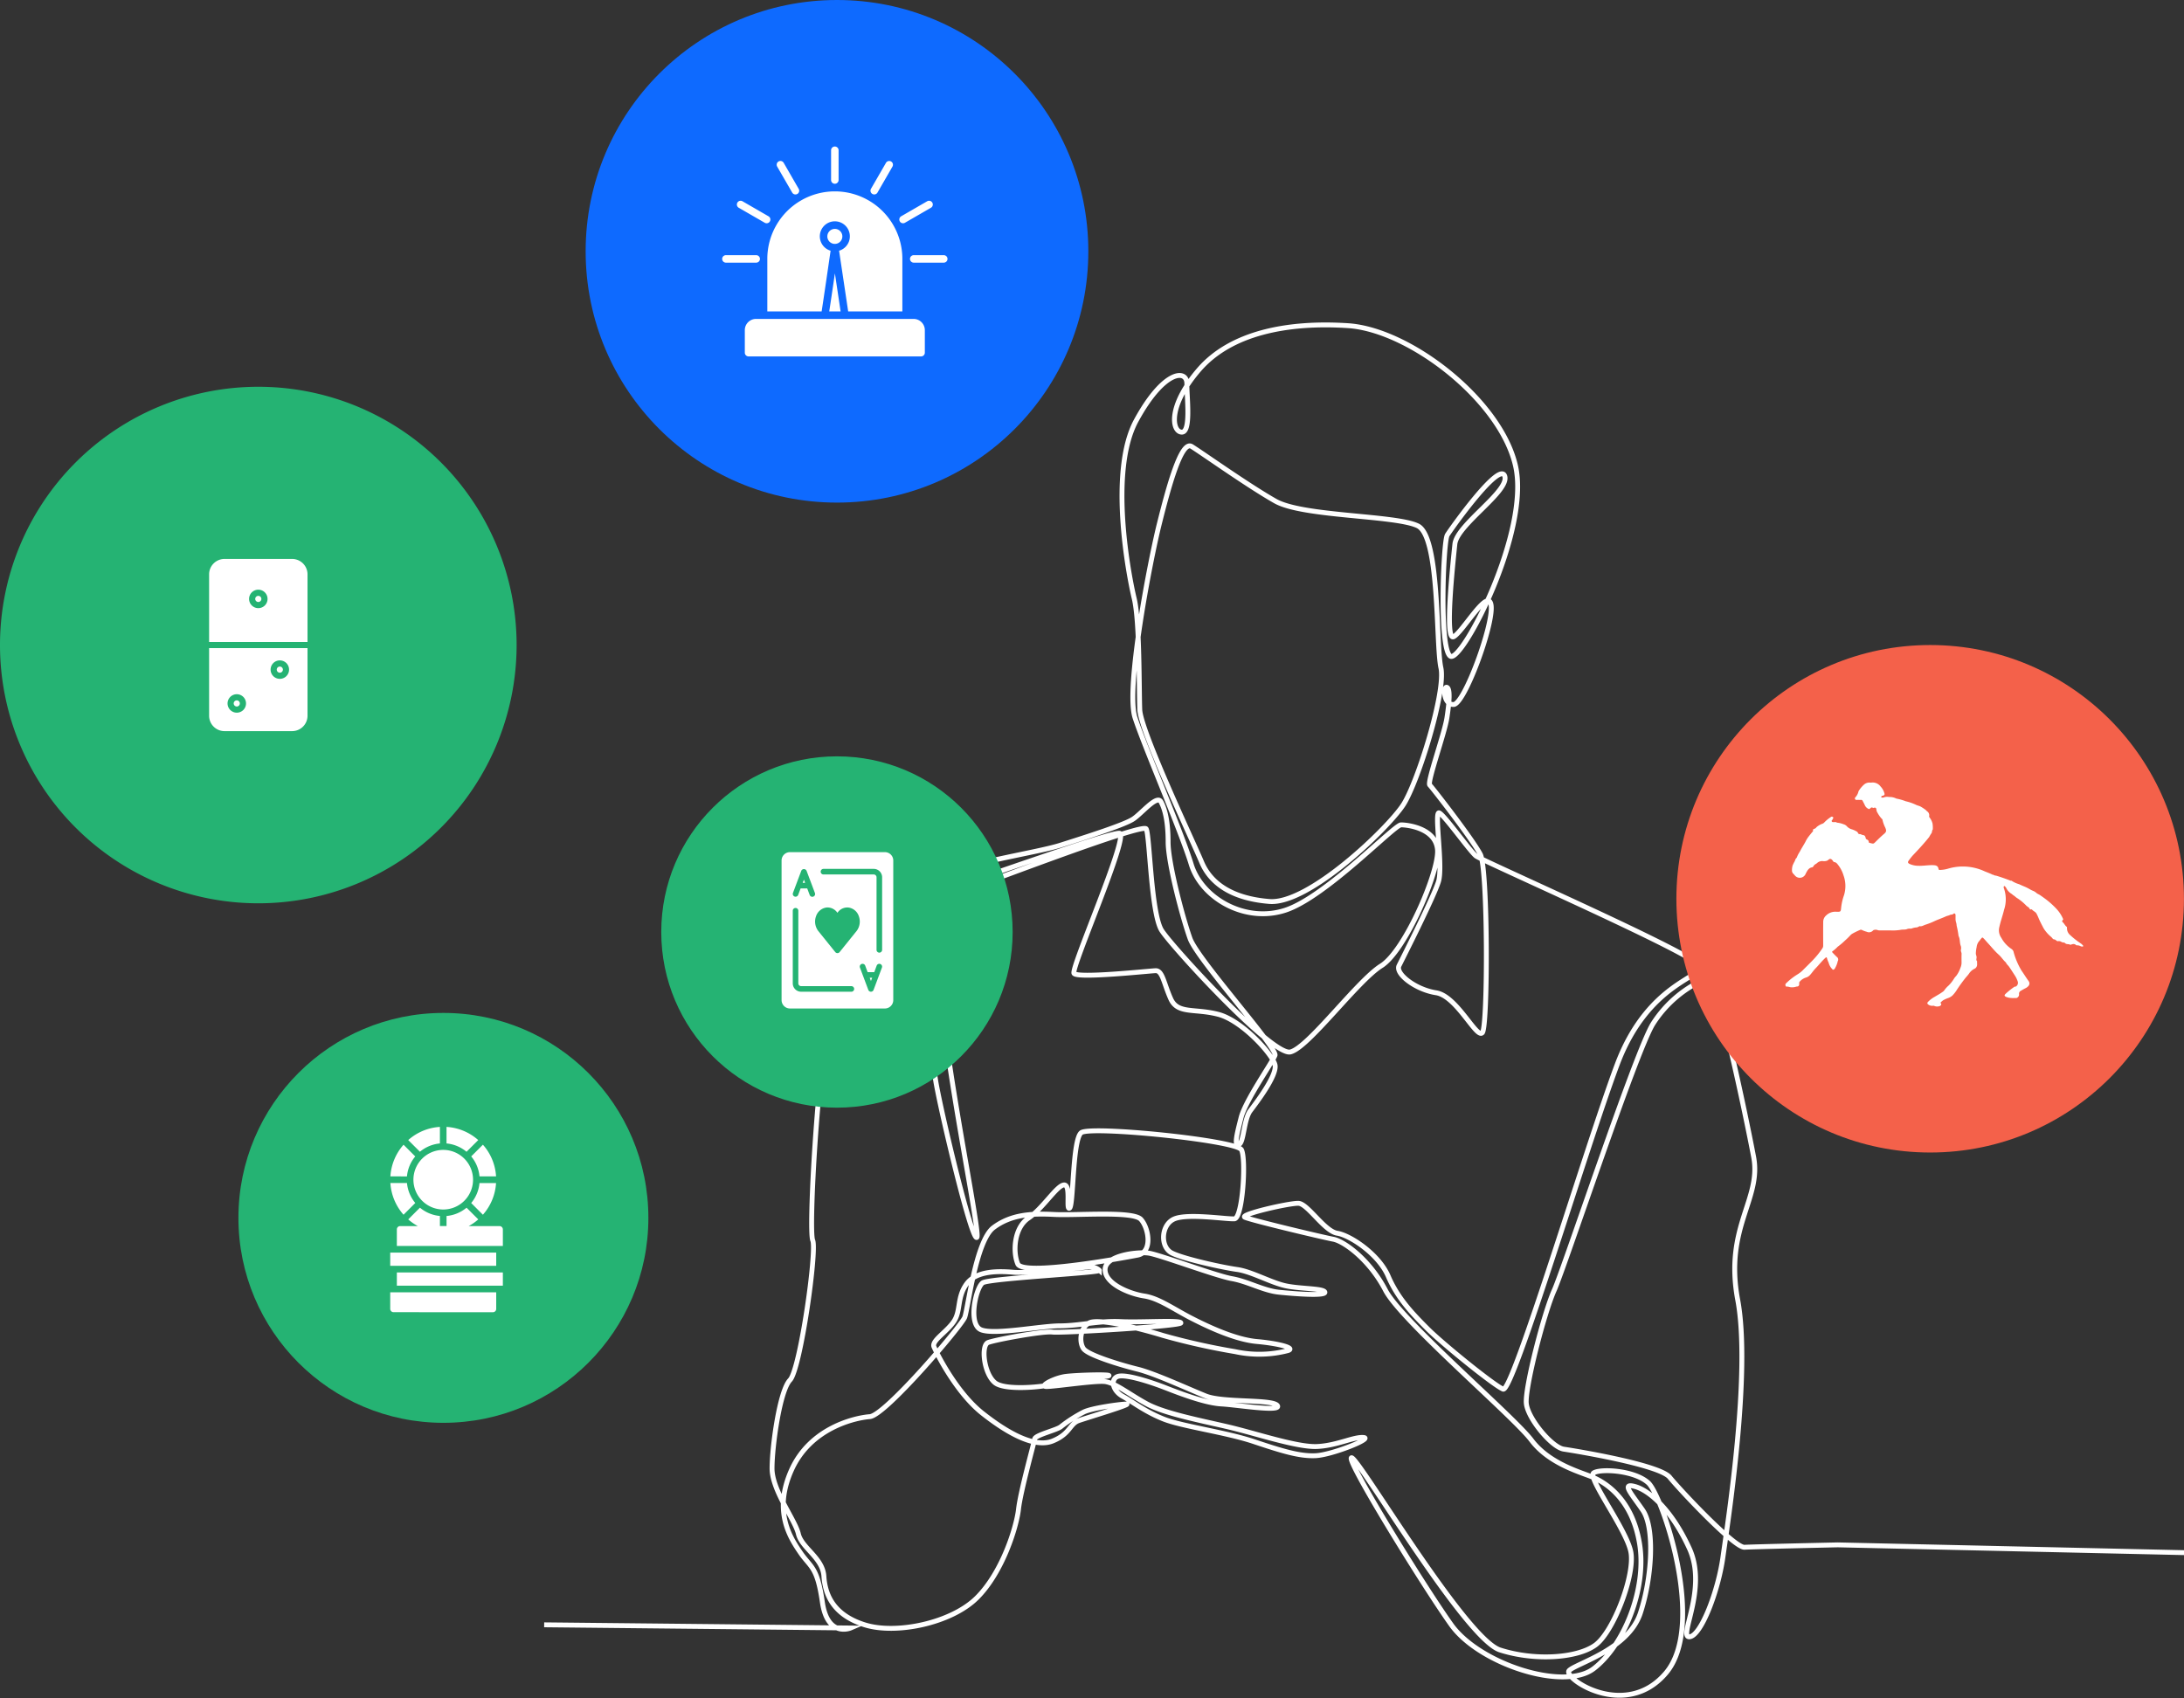
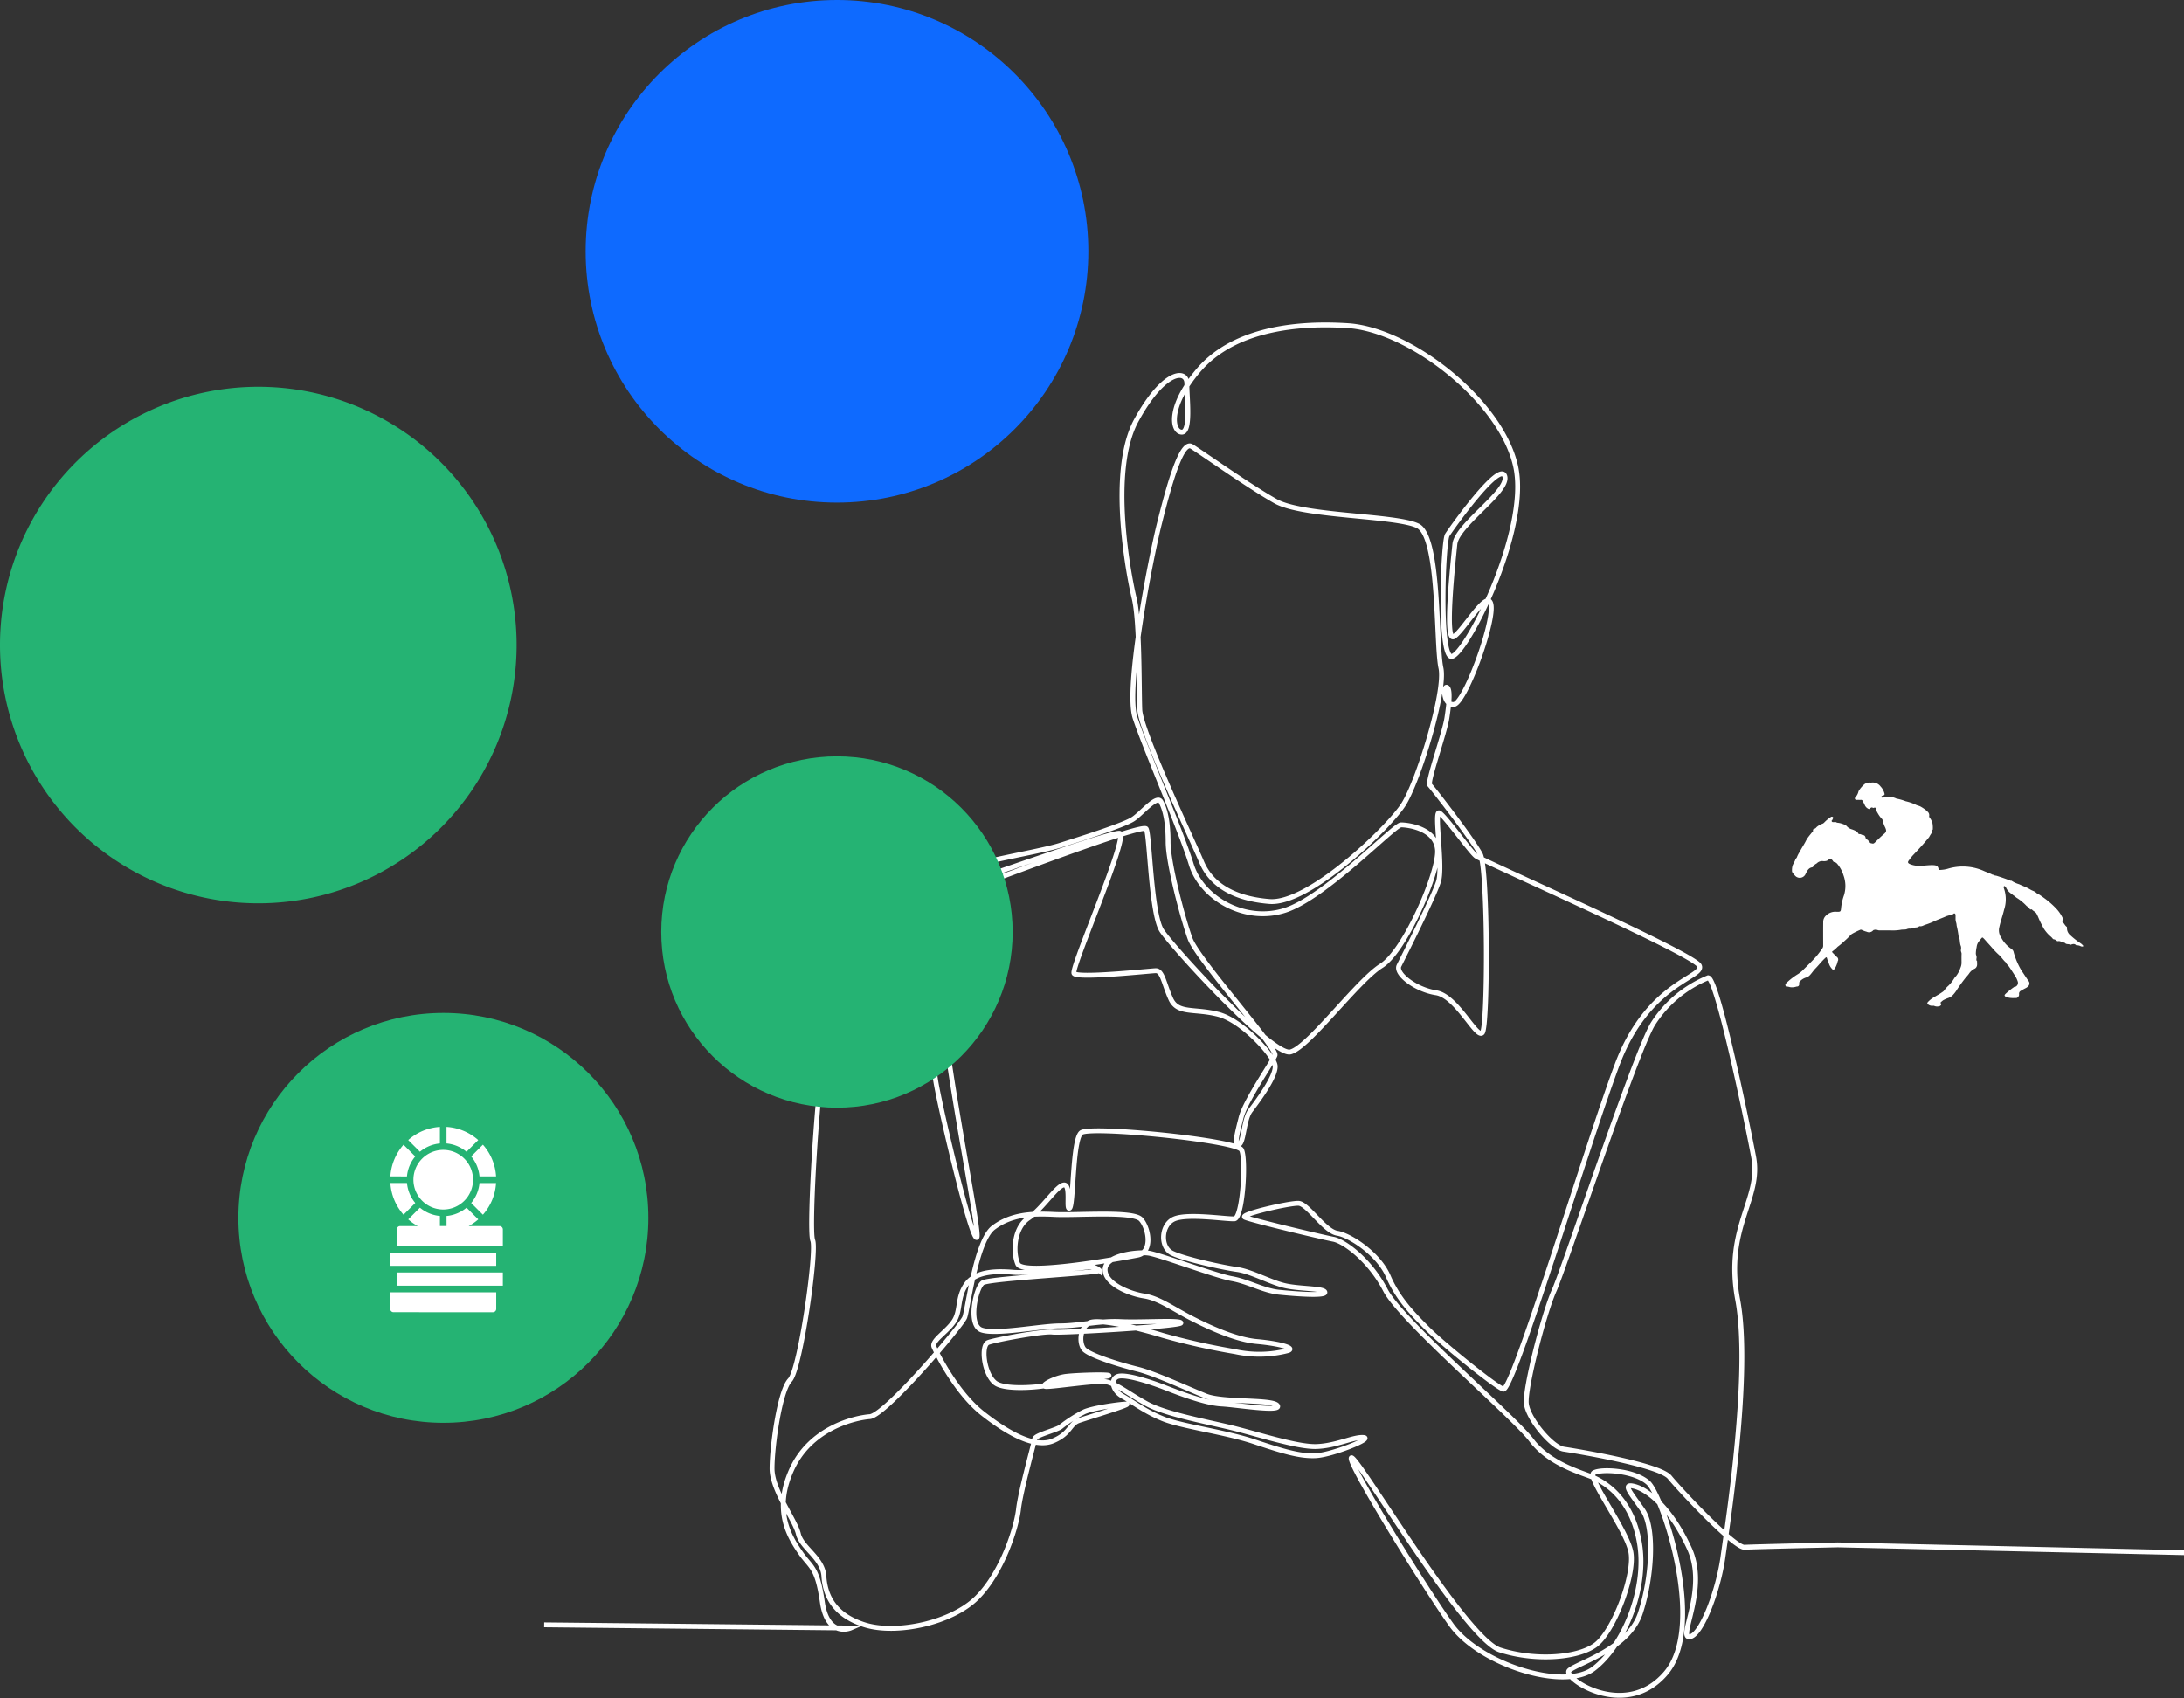
<svg xmlns="http://www.w3.org/2000/svg" id="Gaming" width="447.503" height="347.974" viewBox="0 0 447.503 347.974">
  <rect x="0" y="0" width="447.503" height="347.974" fill="#333333" stroke="none" />
  <path id="GUY" d="M70.815,269.712l62.8.654s-4.74,2.043-5.8-5.312-2.37-7.028-4.494-10.133-5.639-8.5-1.8-17,12.83-10.624,16.017-10.869,18.8-18.632,19.449-20.348,2.288-15.69,5.884-18.387,7.763-2.942,12.421-2.7,16.221-.776,17.815,1.021,2.452,6.7-.695,7.314-23.494,4.331-24.557,1.8-.735-7.436,2.206-9.4,5.8-6.7,7.273-6.783.327,5.312,1.144,4.74.572-13.974,2.37-15.445,31.871,1.553,32.851,3.514.245,14.056-1.471,14.137-9.479-1.144-12.258,0-3.024,5.8-.49,7.028,10.378,2.942,13.32,3.351,6.946,2.7,9.97,3.35,7.845.49,8.009,1.308-6.211.327-9.4,0-6.374-2.206-9.643-2.778-14.791-4.9-17.052-5.23-8.894.409-8.935,3.351,5.026,4.985,8.009,5.434,5.938,2.629,9.643,4.535,9.153,4.413,13.457,4.794,8.008,1.308,6.374,1.852a23.385,23.385,0,0,1-10.842.218,139.472,139.472,0,0,1-14.818-3.323c-4.413-1.362-13.184-3.6-15.091-2.561s-2.07,3.977-1.144,5.285,7.518,3.323,11.059,4.195,10.46,4.086,14,5.5,13.729.6,14.655,1.961-8.39-.163-11.441-.327-7.573-1.8-11.332-3.269-8.608-2.942-10.024-2.343-.981,2.887,1.09,4.032,4.631,3.187,8.444,4.685,12.639,2.67,18.36,4.576,9.4,3.078,12.748,2.915,11.877-3.568,9.806-3.732-5.5,1.689-9.588,1.852-12.585-2.724-18.2-4.032-12.912-2.724-16.562-4.685-6.565-4.4-8.73-4.6-10.419,1.062-11.931,1.021,1.675-1.8,4.086-2.084,9.085-.463,8.758-.136-9.624.711-10.487,1.417-10.569,1.88-12.857.027-2.942-7.682-1.389-8.254,11.2-2.37,13.157-2.125,26.368-1.226,26.314-1.88-8.117-.054-12.367-.272-8.5.872-12.421.872-13.348,1.907-16.126.817-1.09-8.717.327-9.643,24.693-2.07,23.876-2.561a2.932,2.932,0,0,0-2.574-.654c-1.471.2-12.135,1.308-15,1.062s-7.559-.409-9.6,2.37-1.144,5.475-2.615,7.682-4.62,3.967-4.086,5.23,4.576,9.4,9.97,13.647,10.787,7.11,14.383,5.639,3.432-3.514,5.312-4.168,11.032-3.391,9.765-3.391-7.11.817-8.744,1.635a28.107,28.107,0,0,0-4.658,2.983c-.776.695-5.271,1.716-5.394,2.533s-2.9,10.705-3.31,14.383-3.269,12.912-8.5,18.142-16.589,7.6-23.045,5.557-8.09-6.211-8.335-9.97-4.576-5.8-5.23-8.662-5.393-8.907-5.393-13.4,1.553-15.9,3.677-18.125,5.557-26.494,4.658-28.619,1.062-36.12,3.432-45.6S141.293,120.9,148.73,117.3s22.718-5.72,27.866-7.355,13.157-4.168,14.955-5.393,4.822-4.985,5.639-3.514,1.471,4,1.471,8.254,2.942,15.445,4.495,19.776,17.978,22.473,17.406,23.944-6.047,9.234-6.946,12.748-1.471,5.884-.449,5.516.981-5.107,2.329-6.905,5.557-7.3,5.067-9.425-6.756-9.1-11.659-10.351-8.281,0-9.7-3.16-1.689-5.829-3.105-5.775-16.072,1.634-16.725.545,11.441-28.547,9.316-28.711-29.419,9.643-35.3,11.441-3.6,32.4-2.247,39.879,7.355,32.484,8.335,31.5-9.562-49.263-7.477-60.432,4.168-10.542,6.864-11.4,34.567-13.116,35.3-11.89.981,17.406,3.187,20.839,22.677,25.742,26.355,24.884,13.729-14.587,18.632-17.651,11.89-19.367,11.522-23.78-6.088-5.108-7.477-5.108-15.445,14.791-23.7,17.488-17.161-2.452-19.286-9.4S193.839,89.846,191.878,83.8s3.105-32.2,4.985-39.716,4.495-17.161,6.619-15.854,11.522,8.009,17.161,11.2,24.6,2.86,29.174,5.067,3.677,24.271,4.74,29.092-4.658,23.29-7.682,28.03-19.368,20.512-27.458,19.858-12.176-4-13.892-8.09-12.5-26.886-12.667-31.217,0-18.06-1.144-22.8-5.23-26.069.409-36.447,10.378-10.542,10.378-7.6.9,10.052-1.062,9.97-2.942-5.23,3.514-12.748,17.978-9.888,30.563-9.071,31.217,15.2,34.322,28.684-10.958,40.354-13.32,39.062-1.471-23.535-.654-24.843,10.705-15.2,11.768-12.095-9.806,9.97-10.215,13.974-2.125,19.94-.245,18.959,7.191-10.378,7.682-6.374-5.475,20.185-7.682,20.267-2.125-3.841-1.389-3.514.49,3.105,0,6.292S251.7,97.038,252.269,97.61s8.826,11.2,10.378,14.219,1.553,35.14.409,36.529-5.23-7.518-9.48-8.172-8.417-3.923-7.6-5.557,7.11-14.056,8.09-17.243-.981-14.628.164-14.056,6.265,7.835,7.518,8.826,44.619,20.021,45.763,22.473-10.46,3.269-16.834,20.267-21.411,67.337-23.372,66.52-12.421-9.316-15.445-12.34-6.129-6.211-8.09-10.787-7.845-8.417-10.46-8.826-6.047-6.047-7.927-6.129-12.169,2.288-10.988,2.86,15.891,4.086,18.1,4.495,7.436,4.168,10.705,10.46,26.232,25.823,29.909,30.727,10.3,6.619,12.585,7.6,8.008,4.168,9.561,13.566-3.269,21-9.4,25.66-23.454-.981-29.174-8.989-21.819-34.159-20.43-34.241,23.29,37.1,30.4,39.389,15.772,1.716,19.531-.981,8.254-14.546,7.273-19.2-8.989-15.2-7.6-16.1,8.335-.572,11.2,2.043,11.931,29.174,3.6,38.98-21.288.94-19.817-.531,12.135-4.29,14.587-11.768,2.942-17.529.49-21.084-4.413-5.6-1.634-4.862,7.436,4.495,11.2,12.748-2.37,18.224,0,18.06,5.884-9.316,6.864-16.344,5.8-37.836,3.024-52.709,4.9-20.593,3.269-29.256-7.641-37.223-9.357-36.733a24.288,24.288,0,0,0-11.277,9.439c-3.555,5.761-18.1,49.849-20.226,54.589s-6.047,20.1-5.72,23.208,5.23,8.989,7.682,9.357,19.613,3.187,21.7,5.761,13.239,14.464,15.323,14.342,19.122-.49,19.122-.49l70.939,1.594" transform="translate(40.685 63.267)" fill="none" stroke="#fff" stroke-miterlimit="10" stroke-width="1" />
  <g id="WIN" transform="translate(120)">
    <circle id="Ellipse_1233" data-name="Ellipse 1233" cx="51.5" cy="51.5" r="51.5" fill="#0e6aff" />
-     <path id="Union_53" data-name="Union 53" d="M5.379,43.043a.768.768,0,0,1-.765-.77V37.664a2.306,2.306,0,0,1,2.3-2.309H39.2A2.31,2.31,0,0,1,41.5,37.664v4.609a.769.769,0,0,1-.77.77Zm20.414-9.225L23.931,21.381a3.076,3.076,0,1,0-1.742,0c-.6,4.16-1.383,9.52-1.833,12.438H9.225V23.055a13.835,13.835,0,0,1,27.67,0V33.818Zm-3.88,0c.232-1.52.595-3.92,1.161-7.8l1.166,7.8ZM39.2,23.828a.769.769,0,0,1,0-1.537h6.148a.769.769,0,1,1,0,1.537Zm-38.429,0a.769.769,0,1,1,0-1.537H6.917a.769.769,0,1,1,0,1.537Zm20.753-5.383a1.538,1.538,0,1,1,1.538,1.537A1.539,1.539,0,0,1,21.521,18.445Zm14.851-3.072a.769.769,0,0,1,.28-1.051l5.326-3.076a.768.768,0,0,1,.77,1.33l-5.326,3.076a.722.722,0,0,1-.387.1A.763.763,0,0,1,36.372,15.373ZM8.7,15.652,3.371,12.576a.768.768,0,0,1,.77-1.33l5.321,3.076a.765.765,0,0,1-.383,1.432A.717.717,0,0,1,8.7,15.652Zm22.049-5.91A.767.767,0,0,1,30.461,8.7l3.076-5.326a.768.768,0,1,1,1.33.77L31.8,9.461a.759.759,0,0,1-.668.387A.74.74,0,0,1,30.746,9.742ZM14.323,9.467,11.247,4.141a.77.77,0,0,1,1.335-.77L15.653,8.7a.767.767,0,0,1-.28,1.049.779.779,0,0,1-.387.1A.763.763,0,0,1,14.323,9.467ZM22.29,6.916V.768a.77.77,0,0,1,1.539,0V6.916a.77.77,0,0,1-1.539,0Z" transform="translate(27.999 30)" fill="#fff" stroke="rgba(0,0,0,0)" stroke-miterlimit="10" stroke-width="1" />
  </g>
  <g id="HORSE" transform="translate(343.492 132.189)">
-     <circle id="Ellipse_1234" data-name="Ellipse 1234" cx="52" cy="52" r="52" fill="#f4614a" />
    <path id="betting" d="M48.365,38.537c.5.71.949,1.454,1.461,2.158a.784.784,0,0,1,.068.89,1.691,1.691,0,0,1-.622.544c-.337.171-.676.352-1,.557a.659.659,0,0,0-.394.71.72.72,0,0,1-.267.631.506.506,0,0,1-.432.154c-.306-.005-.616.025-.919-.009a3.149,3.149,0,0,1-1.064-.24c-.335-.165-.364-.315-.118-.575a15.1,15.1,0,0,1,1.841-1.476c.1-.08.226.007.338-.08a.876.876,0,0,0,.352-1,5.3,5.3,0,0,0-.522-1.13c-.424-.644-.825-1.3-1.274-1.933-.2-.284-.508-.494-.625-.839-.556-.472-.927-1.115-1.474-1.6-.806-.712-1.47-1.56-2.2-2.345-.3-.319-.57-.666-.881-.976-.271-.269-.283-.261-.55.056-.126.149-.234.325-.359.458a2.187,2.187,0,0,0-.536,1.248,6.645,6.645,0,0,0-.165,1.357c.021.279.18.514.152.808-.023.242-.127.528.109.745-.048.37.093.751-.112,1.12a.808.808,0,0,1-.4.4,2.808,2.808,0,0,0-1.155,1.024c-.252.353-.559.658-.822.994-.553.707-1.077,1.428-1.573,2.174a6.726,6.726,0,0,1-1,1.31,2.655,2.655,0,0,1-.839.5,6.2,6.2,0,0,0-1.088.488,4.622,4.622,0,0,0-.45.391.126.126,0,0,0-.011.206.263.263,0,0,1,.037.375.6.6,0,0,1-.441.249,1.483,1.483,0,0,1-.887-.066c-.164-.1-.356-.024-.534-.041a1.3,1.3,0,0,1-.747-.268c-.238-.2-.229-.318-.029-.547a5.692,5.692,0,0,1,1.355-1.025c.521-.323,1.066-.6,1.563-.971a1.36,1.36,0,0,0,.4-.349,5.019,5.019,0,0,1,.879-.982A7.5,7.5,0,0,0,34.616,40.1a4.017,4.017,0,0,1,.382-.45,5.678,5.678,0,0,0,.851-1.614,2.845,2.845,0,0,0,.244-1c0-.633-.021-1.267.008-1.9.012-.287-.183-.516-.14-.809a1.557,1.557,0,0,0-.007-.789c-.29-.666-.123-1.428-.476-2.071a17.939,17.939,0,0,0-.39-2.115,2.683,2.683,0,0,0-.115-.681,2.282,2.282,0,0,1-.109-.751q0-.368,0-.736c0-.266-.231-.446-.4-.28-.24.235-.54.14-.758.257-.265.141-.549.163-.806.282-.772.358-1.581.624-2.354.982a14.294,14.294,0,0,1-1.843.725c-.378.114-.73.393-1.16.312-.141-.027-.194.112-.315.138s-.23.125-.382.114a2.536,2.536,0,0,0-.566.093c-.25.039-.477.211-.743.148a1.618,1.618,0,0,0-.741.144c-.417.094-.846.019-1.238.118a10,10,0,0,1-2.162.1c-.715.024-1.431,0-2.147.008-.3,0-.558-.2-.871-.133-.155.033-.3.014-.429.159a1.1,1.1,0,0,1-1.291.248,5.591,5.591,0,0,1-.958-.353.441.441,0,0,0-.452,0,14.362,14.362,0,0,0-1.631.807,3.443,3.443,0,0,0-.312.275,13.274,13.274,0,0,1-1.138,1.114,13.754,13.754,0,0,1-1.451,1.226.255.255,0,0,0-.044.043,6.655,6.655,0,0,1-.942.83c-.218.146-.2.2-.032.375.314.321.624.649.958.949a.579.579,0,0,1,.158.43c.03.212-.14.356-.139.563a5.193,5.193,0,0,1-.62,1.4c-.067.078-.181.034-.26.123s-.115-.056-.164-.1a2.807,2.807,0,0,1-.765-1.335,6.764,6.764,0,0,1-.278-.685c-.13-.535-.169-.528-.558-.157-.673.642-1.24,1.381-1.893,2.044-.411.417-.725.934-1.137,1.363a1.809,1.809,0,0,1-.84.491,2.76,2.76,0,0,0-1.249.845c-.085.088-.071.177-.082.275-.022.191.058.383-.122.568s-.374.107-.545.177a2.626,2.626,0,0,1-.936.111c-.337.013-.64-.184-.993-.136-.191.026-.311-.395-.177-.584a1.761,1.761,0,0,1,.171-.175,13.08,13.08,0,0,1,2.326-1.794,5.881,5.881,0,0,0,.928-.718c.689-.7,1.4-1.377,2.077-2.085A17.271,17.271,0,0,0,7.57,34.007a.913.913,0,0,0,.172-.546c0-1.614-.014-3.228.006-4.842a1.743,1.743,0,0,1,.607-1.366,2.684,2.684,0,0,1,2.114-.749c.877.025.879-.02.96-.9a11.238,11.238,0,0,1,.58-2.493,6.4,6.4,0,0,0-.1-4.065,6.6,6.6,0,0,0-1.045-2.06c-.223-.288-.424-.606-.835-.662-.213-.029-.264-.227-.379-.365-.21-.253-.459-.424-.781-.152a1.3,1.3,0,0,1-.392.252,1.975,1.975,0,0,1-.79.062,1.528,1.528,0,0,0-1.228.432,1.27,1.27,0,0,1-.141.1,1.8,1.8,0,0,0-.476.361c-.095.16-.19.355-.375.384-.743.118-1,.742-1.294,1.276a1.3,1.3,0,0,1-2.25.365,2.339,2.339,0,0,1-.315-.373c-.2,0-.073-.264-.235-.3a3.387,3.387,0,0,1,.109-1.357,7.75,7.75,0,0,1,.4-.813c.141-.246.163-.573.429-.746a6.12,6.12,0,0,1,.643-1.268c.347-.68.769-1.314,1.133-1.983a7.113,7.113,0,0,1,.513-.894c.283-.378.58-.741.878-1.105a1.784,1.784,0,0,1,.13-.131c.134-.131-.034-.342.092-.447s.315-.134.453-.229.22-.248.354-.337a4.167,4.167,0,0,1,.936-.548,1.035,1.035,0,0,0,.5-.281A7.2,7.2,0,0,1,9.3,7.1a.3.3,0,0,1,.422,0c.078.066.164.154.069.248-.116.114-.108.285-.249.4s-.036.355.155.373a3.27,3.27,0,0,0,.551,0c.169-.015.265.141.441.134a4.431,4.431,0,0,1,1.219.313,1.416,1.416,0,0,1,.728.461,2.115,2.115,0,0,0,.986.58,4.471,4.471,0,0,1,1.029.478c.015.01.033.019.049.029.2.125.156.506.535.473.22-.019.438.18.644.194.392.026.49.283.56.56.032.127.058.251.164.3.27.118.486.257.473.6,0,.042.073.106.125.126a6.847,6.847,0,0,0,.669.158c.17.045.36-.107.5-.246.6-.6,1.2-1.19,1.851-1.742.5-.426.5-.667.236-1.292a6.686,6.686,0,0,1-.566-1.6c-.018-.121-.107-.168-.175-.234a5.734,5.734,0,0,1-.807-1.139,1.463,1.463,0,0,1-.262-.693C18.625,5.2,18.445,5.1,18.1,5.2c-.1.03-.148.086-.221-.016s-.144-.06-.265-.036c-.233.048-.318.436-.623.252a1.46,1.46,0,0,1-.693-.684c-.126-.315-.305-.609-.455-.916a.357.357,0,0,0-.376-.227c-.285.014-.573-.011-.858.01a.333.333,0,0,1-.347-.188.329.329,0,0,1,.059-.333,2.549,2.549,0,0,0,.662-1.256A5.8,5.8,0,0,1,16.2.363a1.71,1.71,0,0,1,.96-.341,3.166,3.166,0,0,0,.551,0,2,2,0,0,1,1.8.819,3.244,3.244,0,0,1,.806,1.5c.02.1.014.131-.041.175-.1.085-.162.248-.344.208-.123-.028-.172.08-.249.139s-.046.112-.037.167c0,.024.059.057.093.059a.779.779,0,0,0,.364,0,1.989,1.989,0,0,1,1.118-.105,3.027,3.027,0,0,1,1.518.326,10.468,10.468,0,0,1,1.923.548,9.9,9.9,0,0,1,2.039.7c.314.168.688.221,1,.386a9.145,9.145,0,0,1,1.012.666c.116.081.2.209.308.3a.954.954,0,0,1,.437.987.308.308,0,0,0,.077.275,3.409,3.409,0,0,1,.607,1.218A5.534,5.534,0,0,1,30.2,9.65c-.212.222-.1.557-.3.8a6.136,6.136,0,0,0-.441.735c-1.05,1.322-2.2,2.557-3.363,3.78a12.054,12.054,0,0,0-.829,1.05c-.291.381-.095.552.214.7a4.429,4.429,0,0,0,1.774.365c1,.035,1.99-.157,2.99-.129.54.016,1.027.093,1.125.763.039.261.262.227.436.212a6.332,6.332,0,0,0,1.5-.249,10.61,10.61,0,0,1,7.548.551c.544.216,1.093.417,1.615.686H42.6a1.038,1.038,0,0,0,.578.187q1.51.46,2.981,1.04c.061,0,.147-.027.18,0a5.427,5.427,0,0,0,1.547.714c.371.176.755.345,1.142.5a10.153,10.153,0,0,1,1.067.539,4.107,4.107,0,0,0,.714.347,2.311,2.311,0,0,1,.675.447c.205.164.471.249.689.4.4.275.8.561,1.187.85a16.944,16.944,0,0,1,2.224,2.013A7.319,7.319,0,0,1,56.9,27.976c.05.11,0,.123-.042.178-.2.294-.215.329.023.544.286.257.414.641.734.863.1.072.083.174.082.273a1.805,1.805,0,0,0,.653,1.447,16.345,16.345,0,0,0,2.222,1.742,3,3,0,0,1,.4.378.147.147,0,0,1,.038.166c-.02.061-.09.072-.153.063a1.024,1.024,0,0,1-.345-.056,1.44,1.44,0,0,0-.78-.191.228.228,0,0,1-.165-.039c-.32-.331-.678-.234-1.043-.109-.054.019-.133.047-.17.023-.316-.2-.75-.022-1.034-.316-.208-.215-.532-.087-.752-.259a1.014,1.014,0,0,0-.732-.155.289.289,0,0,1-.266-.1c-.063-.074-.187-.106-.234-.155-.163-.168-.436-.048-.574-.275a2.747,2.747,0,0,0-.425-.439A7.213,7.213,0,0,1,52.9,29.881c-.287-.555-.586-1.105-.845-1.673-.2-.447-.372-.909-.616-1.339-.217-.384-.663-.5-.923-.83-.032-.041-.155-.016-.236-.011s-.182,0-.209-.082c-.118-.374-.509-.462-.737-.724a10.225,10.225,0,0,0-2.025-1.631,5.475,5.475,0,0,0-.5-.406c-.2-.1-.335-.284-.516-.384a2.91,2.91,0,0,1-1.115-1.313c-.153-.034-.173-.352-.366-.223-.135.09-.091.309-.028.458a6.8,6.8,0,0,1,.033,4.345c-.286,1.2-.72,2.362-.98,3.571a2.643,2.643,0,0,0,.406,2.2,6.337,6.337,0,0,0,2.067,2.274,1.064,1.064,0,0,1,.481.758,15.052,15.052,0,0,0,1.578,3.668" transform="translate(22.337 28.16)" fill="#fff" />
  </g>
  <g id="CASINO" transform="translate(48.854 207.584)">
    <circle id="Ellipse_1233-2" data-name="Ellipse 1233" cx="42" cy="42" r="42" fill="#25b373" />
    <path id="chips" d="M.679,37.973A.68.68,0,0,1,0,37.295V33.9H21.717v3.4a.677.677,0,0,1-.679.678Zm.678-5.432V29.828H23.078v2.713ZM0,28.471V25.758H21.717v2.713ZM1.356,24.4V21.006a.682.682,0,0,1,.679-.68H5.646a10.68,10.68,0,0,1-1.958-1.371l2.4-2.4a7.428,7.428,0,0,0,4.094,1.7v2.068h1.357V18.258a7.431,7.431,0,0,0,4.1-1.7l2.4,2.4a10.68,10.68,0,0,1-1.958,1.371H22.4a.682.682,0,0,1,.679.68V24.4Zm15.234-8.8a7.445,7.445,0,0,0,1.7-4.094h3.392A10.766,10.766,0,0,1,18.989,18ZM.033,11.5h3.4a7.44,7.44,0,0,0,1.7,4.094L2.728,18A10.824,10.824,0,0,1,.033,11.5Zm4.72-.68a6.108,6.108,0,1,1,6.105,6.111A6.114,6.114,0,0,1,4.753,10.824Zm13.539-.678a7.445,7.445,0,0,0-1.7-4.094l2.4-2.4a10.766,10.766,0,0,1,2.694,6.492Zm-18.259,0A10.824,10.824,0,0,1,2.728,3.654l2.4,2.4a7.44,7.44,0,0,0-1.7,4.094Zm11.5-6.754V0a10.784,10.784,0,0,1,6.5,2.7l-2.4,2.4A7.443,7.443,0,0,0,11.537,3.393ZM3.688,2.7A10.771,10.771,0,0,1,10.18,0V3.393a7.44,7.44,0,0,0-4.094,1.7Z" transform="translate(31.104 23.355)" fill="#fff" stroke="rgba(0,0,0,0)" stroke-miterlimit="10" stroke-width="1" />
  </g>
  <g id="CARDS" transform="translate(135.5 155)">
    <circle id="Ellipse_1234-2" data-name="Ellipse 1234" cx="36" cy="36" r="36" transform="translate(-0.008 0)" fill="#25b373" />
-     <path id="Card" d="M1.716,32.041A1.721,1.721,0,0,1,0,30.32V1.715A1.716,1.716,0,0,1,1.716,0H21.169a1.713,1.713,0,0,1,1.716,1.715V30.32a1.718,1.718,0,0,1-1.716,1.721Zm14.677-9.119a.573.573,0,0,0-.336.738l1.716,4.576a.575.575,0,0,0,1.073,0l1.715-4.576a.574.574,0,0,0-1.073-.408l-.5,1.348H17.633l-.5-1.348a.57.57,0,0,0-.536-.365A.606.606,0,0,0,16.393,22.922Zm-14.1-10.91V26.889a1.717,1.717,0,0,0,1.715,1.717H14.3a.573.573,0,1,0,0-1.146H4.006a.573.573,0,0,1-.575-.57V12.012a.57.57,0,1,0-1.14,0Zm6.794-.646a2.617,2.617,0,0,0-2.022,1.758,3.183,3.183,0,0,0,.47,3.057L11,20.482a.576.576,0,0,0,.891,0l3.465-4.3a3.183,3.183,0,0,0,.47-3.057A2.608,2.608,0,0,0,13.8,11.365a2.408,2.408,0,0,0-2.28.963l-.077.1-.076-.1a2.453,2.453,0,0,0-1.93-.99A2.14,2.14,0,0,0,9.085,11.365ZM8.012,4.006a.572.572,0,0,0,.57.57h10.3a.575.575,0,0,1,.575.568V20.023a.572.572,0,0,0,1.145,0V5.145a1.72,1.72,0,0,0-1.72-1.715H8.582A.573.573,0,0,0,8.012,4.006Zm-2.76,3.43L5.76,8.783A.573.573,0,0,0,6.3,9.15a.458.458,0,0,0,.2-.037.568.568,0,0,0,.335-.734L5.112,3.8a.6.6,0,0,0-1.068,0l-1.72,4.58a.573.573,0,0,0,1.073.4l.5-1.348ZM18.06,25.744h.5l-.249.662ZM4.327,6.291l.249-.656.249.656Z" transform="translate(24.646 19.633)" fill="#fff" stroke="rgba(0,0,0,0)" stroke-miterlimit="10" stroke-width="1" />
  </g>
  <g id="DOMINO" transform="translate(0 79.262)">
    <path id="Path_186386" data-name="Path 186386" d="M52.927,0A52.927,52.927,0,1,1,0,52.927,52.927,52.927,0,0,1,52.927,0Z" fill="#25b373" />
-     <path id="Union_54" data-name="Union 54" d="M3.151,35.285A3.153,3.153,0,0,1,0,32.133V18.271H20.164V32.133a3.156,3.156,0,0,1-3.151,3.152Zm.629-5.67a1.891,1.891,0,1,0,1.889-1.893A1.891,1.891,0,0,0,3.78,29.615ZM12.6,22.684a1.891,1.891,0,1,0,1.889-1.895A1.888,1.888,0,0,0,12.6,22.684ZM5.039,29.615a.629.629,0,1,1,.63.625A.634.634,0,0,1,5.039,29.615Zm8.821-6.932a.629.629,0,1,1,.63.629A.632.632,0,0,1,13.86,22.684ZM0,17.014V3.152A3.153,3.153,0,0,1,3.151,0H17.013a3.156,3.156,0,0,1,3.151,3.152V17.014ZM8.191,8.191A1.891,1.891,0,1,0,10.079,6.3,1.889,1.889,0,0,0,8.191,8.191Zm1.259,0a.629.629,0,1,1,.629.631A.631.631,0,0,1,9.45,8.191Z" transform="translate(42.847 35.285)" fill="#fff" stroke="rgba(0,0,0,0)" stroke-miterlimit="10" stroke-width="1" />
  </g>
</svg>